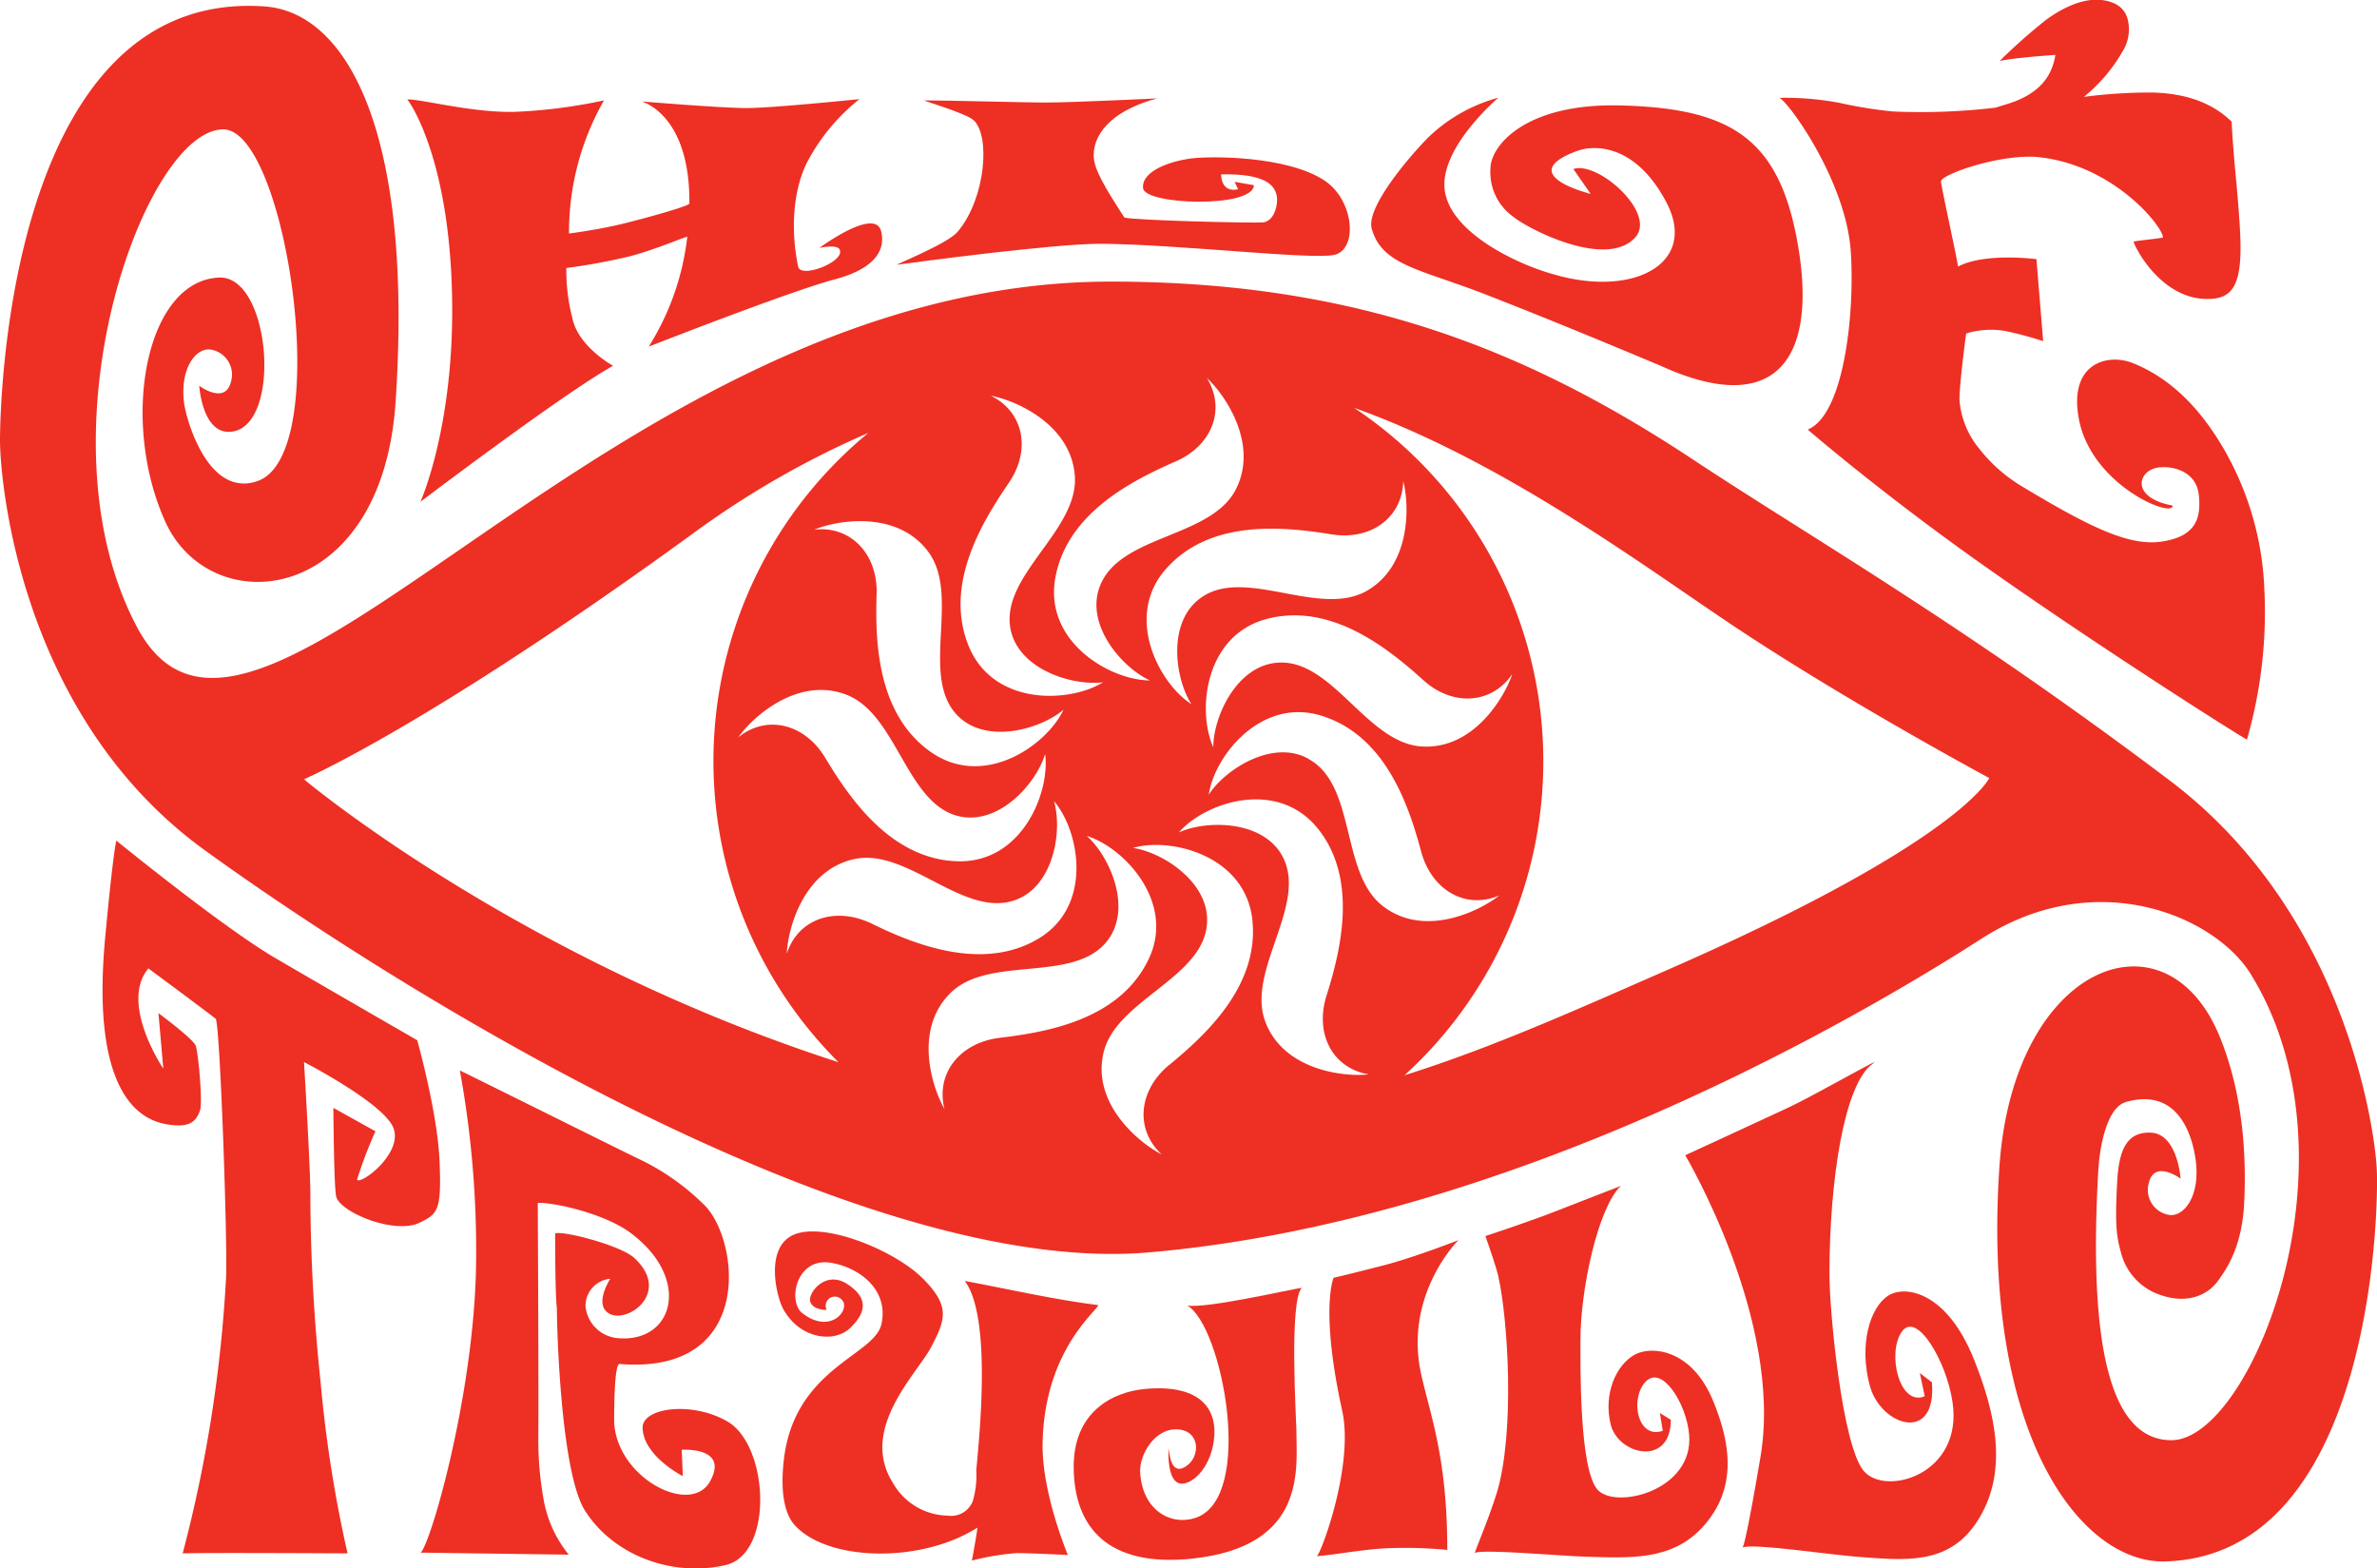
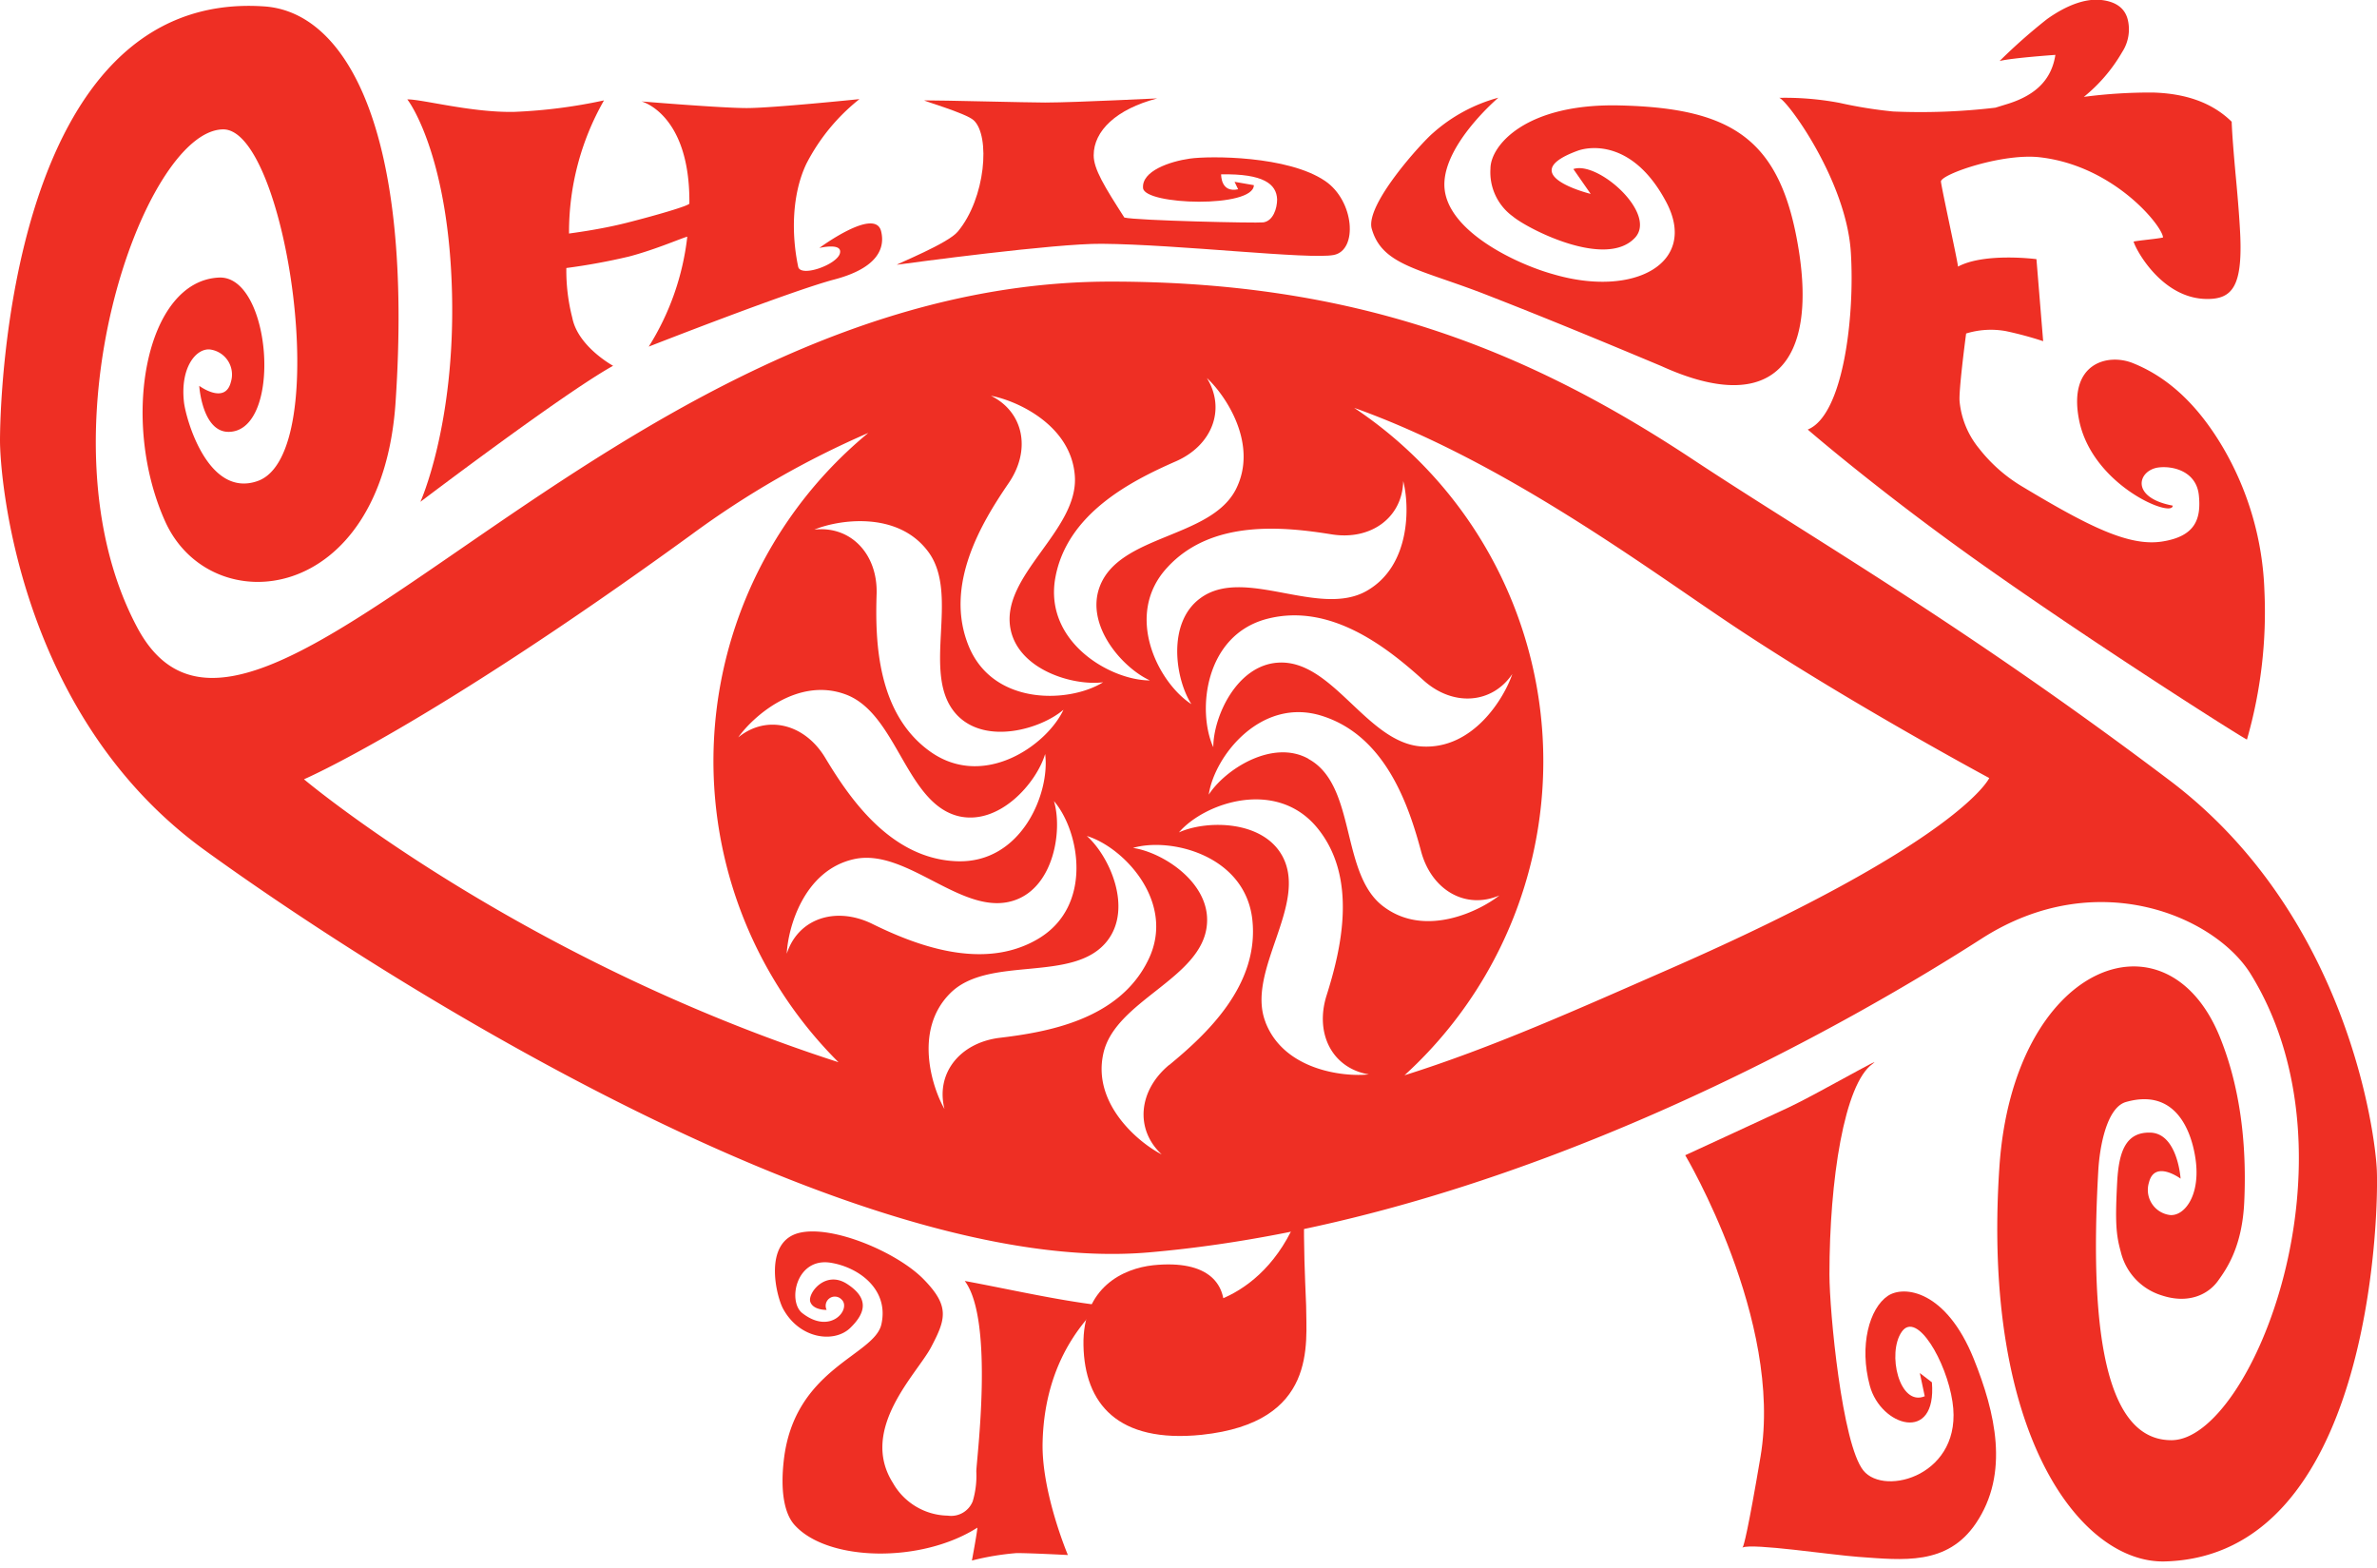
<svg xmlns="http://www.w3.org/2000/svg" viewBox="0 0 318.77 210.31">
  <defs>
    <style>.cls-1{fill:#ee2f24;}</style>
  </defs>
  <g id="Layer_2" data-name="Layer 2">
    <g id="Ebene_1" data-name="Ebene 1">
      <path class="cls-1" d="M147.27,175c-5.56-.66-12.36-2.21-17.89-3.23,4,5.29,1.55,24.15,1.55,25.54a12,12,0,0,1-.48,4,3.11,3.11,0,0,1-3.34,1.93,8.63,8.63,0,0,1-7.36-4.38c-4.58-7.23,3.23-14.64,5.11-18.2,2-3.79,2.53-5.51-1-9.12s-12.2-7.3-16.67-6.22c-4.88,1.19-3.1,8.47-2.17,10.18,2.22,4.08,6.87,4.63,9,2.57s2.51-4-.42-5.9-5.33,1.28-4.93,2.41,2.19,1.07,2.19,1.07a1.23,1.23,0,0,1,2-1.39c1.34,1.22-1.42,4.83-5.27,1.82-2-1.57-.82-7.51,3.83-6.75,3.79.62,7.82,3.6,6.78,8.25-.94,4.23-11.7,5.87-13.09,18.25-.45,3.94,0,7.12,1.5,8.72,4.44,4.84,16.92,5.11,24.46.3,0,.5-.73,4.41-.73,4.41a35.65,35.65,0,0,1,6-1c1.9,0,6.87.26,6.87.26s-3.55-8.39-3.39-15.08C140.1,180.87,147.27,175.71,147.27,175Z" />
-       <path class="cls-1" d="M159.21,175.06c4.73,2.68,9.16,25.9,1.07,28.49-3.46,1.1-7.13-1.21-7.38-6.16-.11-2.3,1.94-5.88,5-5.72s3.12,3.62,1.2,4.92c-2.25,1.53-2.27-2.19-2.41-2.37,0,.75-.14,4.46,1.62,4.72,1.4.21,3.9-1.83,4.46-5.67.65-4.5-2-7.75-9.42-7-4,.43-9.51,2.94-9.36,10.74s4.56,13.16,15.86,12c15.57-1.65,14-12.22,14-17.32,0-1.12-1-17.24.73-19C173.35,172.83,161.73,175.52,159.21,175.06Z" />
-       <path class="cls-1" d="M185.73,169.63c-3.84,1-6.89,1.72-6.89,1.72S177,175.54,180,189.19c1.61,7.35-2.92,19.36-3.42,19.49,2.61-.21,6.23-.93,9.51-1.07a57.75,57.75,0,0,1,8,.23c0-12.36-2.27-18-3.51-23.6-2.34-10.69,5-17.94,5-17.94S189.82,168.56,185.73,169.63Z" />
-       <path class="cls-1" d="M44.71,148.56s.06,10.61.38,11.9c.5,2.07,7.84,5.18,11.27,3.46,2.37-1.2,2.85-1.61,2.59-8.16s-3-16.27-3-16.27-11.94-6.88-19-11-21.35-15.77-21.35-15.77-.42,1.42-1.51,13.18c-2,21.79,5.42,24.36,8.22,24.85s3.94-.1,4.52-1.88c.37-1.1-.24-7.71-.58-8.64s-5-4.37-5-4.37l.65,7.44s-5.92-8.75-2-13.44c0,0,8,5.92,9.05,6.77.59,1.68,1.56,29.42,1.37,34.64A183.57,183.57,0,0,1,24.5,208.3c2.89-.11,22.11,0,22.11,0A173.08,173.08,0,0,1,43,185.41a247,247,0,0,1-1.38-24.79c.06-3.3-.85-18.2-.85-18.2s9.72,5,11.76,8.37-3.87,8-4.66,7.44a58.2,58.2,0,0,1,2.48-6.53Z" />
-       <path class="cls-1" d="M97.5,190.58c-4.82-2.74-11.37-1.78-11.32.87.07,3.8,5.39,6.49,5.39,6.49l-.15-3.53s6.42-.46,3.79,4.25-12.72-.6-12.85-8.19c0-2.7.09-7.63.74-7.57,18.38,1.52,16.08-17.07,11.15-21.51a31.79,31.79,0,0,0-8.12-5.76c-2-.93-24.41-12.1-24.46-12.08a134.18,134.18,0,0,1,2.15,27.23c-.52,17.24-6.13,36.35-7.41,37.42l19.86.27A16.23,16.23,0,0,1,73,201.6a45.16,45.16,0,0,1-.81-8.77c.06-5.06-.07-31.53-.07-31.53,2-.09,8.89,1.36,12.5,4.07,8.16,6.12,5.72,14.71-1.73,14.07a4.74,4.74,0,0,1-4.36-4.19,3.62,3.62,0,0,1,3.31-3.77s-1.65,2.55-.82,4c1.75,3,9.64-1.71,4-6.83C83.2,167,75.54,165,74.45,165.4c0,1.23,0,8.23.23,10,0,2.48.49,22,3.78,27.19,4,6.23,12,8.88,18.88,7.27C103.79,208.32,103.12,193.77,97.5,190.58Z" />
+       <path class="cls-1" d="M159.21,175.06s3.12,3.62,1.2,4.92c-2.25,1.53-2.27-2.19-2.41-2.37,0,.75-.14,4.46,1.62,4.72,1.4.21,3.9-1.83,4.46-5.67.65-4.5-2-7.75-9.42-7-4,.43-9.51,2.94-9.36,10.74s4.56,13.16,15.86,12c15.57-1.65,14-12.22,14-17.32,0-1.12-1-17.24.73-19C173.35,172.83,161.73,175.52,159.21,175.06Z" />
      <path class="cls-1" d="M56.38,67.29S75.59,52.72,82.22,49.05c0,0-4.71-2.56-5.47-6.43a25.4,25.4,0,0,1-.8-6.68,83.77,83.77,0,0,0,8.4-1.54c3.61-.95,7.17-2.52,7.82-2.66A35.08,35.08,0,0,1,87,46.48s19-7.45,24.88-9,6.84-4.25,6.28-6.48c-.82-3.28-8.28,2.25-8.28,2.25s3.19-.77,2.75.75-5.28,3.23-5.59,1.76c-.92-4.36-.86-9.7,1.11-13.82a26.52,26.52,0,0,1,7.11-8.65s-11.64,1.2-15.11,1.2-14.12-.89-14.12-.89,6.53,1.66,6.42,13.69c0,.29-4.51,1.6-8.54,2.62-3.69.92-7.24,1.34-7.6,1.41A35.61,35.61,0,0,1,81,13.46,69.91,69.91,0,0,1,69,15c-5.73.13-12.49-1.72-14.38-1.67.72.88,5.59,8.48,6,26.08S56.38,67.29,56.38,67.29Z" />
      <path class="cls-1" d="M120.28,35.5c2-.27,21.16-2.86,27.46-2.81,10.26.08,27.87,2.14,31.13,1.5s2.76-7.26-1.16-9.92c-5-3.41-15.5-3.38-18.16-3s-6.46,1.66-6.26,3.95,14.83,2.72,14.86-.39c-.86-.16-1.73-.31-2.59-.45l.48,1c-2.32.5-2.27-1.87-2.28-2,5.67-.11,7.43,1.29,7.51,3.35,0,1.22-.53,2.9-1.86,3.09-.89.12-17-.24-18.63-.65-2.63-4.1-4.12-6.5-4.11-8.35,0-3.28,3.05-6.19,8.48-7.61.6-.07-10.55.53-15,.54-2.33,0-13.79-.3-16.17-.29-.42,0,5.52,1.69,6.59,2.66,2.27,2.08,1.61,10.46-2.12,14.93C127.16,32.64,120.29,35.38,120.28,35.5Z" />
      <path class="cls-1" d="M199.62,39.64c7.69,3,14.95,6,23.18,9.45C238,56,243.58,48.26,241.22,33.51s-8.75-19-23.91-19.37c-12.68-.33-17.43,5.37-17.43,8.47a7.31,7.31,0,0,0,3,6.41c2,1.67,12.48,7.08,16.39,2.85,3-3.25-5-10.34-8.27-9.2L213.32,26s-10.47-2.57-1.79-5.77c1.85-.69,7.59-1.31,11.92,6.86s-4.27,12.86-15.09,9.7c-5-1.37-14.54-5.87-14.66-11.93-.11-5.53,7.24-11.76,7.24-11.76a21.72,21.72,0,0,0-8.78,4.75c-1.47,1.24-9.12,9.62-8.2,12.83C185.38,35.67,190.51,36.05,199.62,39.64Z" />
      <path class="cls-1" d="M248.21,33.85c.54,8.59-1,21.82-5.78,23.75,0,0,9.43,8.19,23.1,17.88,15.35,10.88,35.14,23.43,35.8,23.69a61.92,61.92,0,0,0,2.34-20A40.73,40.73,0,0,0,298.11,60c-3.48-5.9-7.52-9.49-12.11-11.32-3.35-1.33-8.68,0-7.19,7.61,1.73,8.82,12.6,13.25,12.56,11.51-5.8-1.09-4.66-4.79-1.86-5.12,2-.23,5.05.57,5.37,3.74s-.47,5.49-4.89,6.19-9.75-1.93-18.75-7.34a20.94,20.94,0,0,1-5.85-5.15,11.7,11.7,0,0,1-2.6-6.33c-.11-1.37.68-7.58.88-9.07A11.31,11.31,0,0,1,269,44.4,48,48,0,0,1,274,45.75l-.9-11s-6.95-.91-10.52,1c-.07-.85-2.22-10.57-2.29-11.42.09-1,8.37-3.85,13.36-3.23,10,1.19,16.43,9.35,16.42,10.75-.88.19-3.06.37-3.94.54.18.86,3.74,7.74,9.92,7.7,3.3,0,4.64-1.75,4.39-8.32-.07-1.75-.26-4.36-.58-7.8s-.52-6-.58-7.65c-2.61-2.55-6.11-3.77-10.5-3.91a68,68,0,0,0-9.32.58,21.65,21.65,0,0,0,5.13-6,5.58,5.58,0,0,0,.77-4.3C285,1.15,283.83.23,281.81,0s-4.52.59-7.29,2.56a75.87,75.87,0,0,0-6.36,5.62c1.71-.42,7.48-.82,7.48-.82-.47,3-2.26,5.26-6.33,6.55l-1.72.53a85.18,85.18,0,0,1-13.72.51,60,60,0,0,1-7.2-1.16,39.4,39.4,0,0,0-8.07-.67C239.63,13.36,247.61,24.19,248.21,33.85Z" />
      <path class="cls-1" d="M318.75,157c-.17-4.74-3.84-34.29-27.8-52.36-27.82-21-47.87-32.41-64-43.08-22.57-14.92-45.48-23.8-78-23.8-67.62,0-114.87,75.7-130.53,46.41-13.68-25.59.83-66.7,11.49-66.82,8.48-.11,15,43.55,4.62,47.16-6.67,2.32-9.62-8.42-9.86-10.59-.52-4.62,1.61-7.22,3.47-7.06a3.39,3.39,0,0,1,2.82,4.37c-.77,3.08-4.24.51-4.24.51s.39,6.25,4,6.17c7.22-.17,5.7-21-1.35-20.69-9.86.44-13.31,19.17-7.22,32.7s29.07,11.38,30.9-16c2.41-36-6.42-52.29-17.6-53.06C1.08-1.5,0,54.23,0,59.07S2.38,95.85,27.45,114s87.36,57.32,126.61,53.94c49.25-4.25,96.19-32.13,111.68-42.07s31.35-2.93,36.09,4.74c15.25,24.68.11,62.38-10.56,62.51-8.47.1-11.18-13.23-9.88-36.1.18-3.27,1.14-8.52,3.72-9.25,7.71-2.19,9.14,5.93,9.38,8.09.51,4.63-1.62,7.23-3.47,7.07a3.39,3.39,0,0,1-2.83-4.37c.77-3.08,4.24-.51,4.24-.51s-.38-6-4-6.17c-3.35-.12-4.27,2.53-4.5,6.55-.29,5.47-.16,7.13.48,9.43a8.08,8.08,0,0,0,5.44,5.83c3.7,1.24,6.31-.17,7.57-1.9s3.29-4.71,3.55-10.68c.24-5.32.05-13.89-3.28-22.07-7.18-17.64-27.72-9.88-29.56,17.47-2.41,36,11,53.17,22.21,52.87C317.84,208.63,319,163.28,318.75,157ZM178.55,71.65c5.27.86,9.52-2.23,9.63-7.14.85,3.24,1.06,11.34-4.91,14.73-6.43,3.65-16.46-3.39-22.33,1-4.45,3.29-3.34,10.79-1.17,14.18-4.4-2.83-9.11-11.9-3.28-18.27C162.46,69.57,172.23,70.64,178.55,71.65Zm12.31,19.54c3.95,3.59,9.21,3.24,11.95-.81-1.07,3.19-5.22,10.12-12.1,9.72-7.4-.41-12-11.74-19.34-11.24-5.52.36-8.66,7.24-8.66,11.34-2.18-4.81-1.21-15,7.19-17.21C178.46,80.76,186.1,86.89,190.86,91.19ZM157.65,61.88c4.91-2.13,6.78-7,4.2-11.19,2.48,2.28,7,8.91,3.85,15-3.44,6.53-15.64,6-18.23,13-1.92,5.16,3,10.83,6.74,12.55-5.27,0-14.13-5.11-12.71-13.62C143,68.86,151.78,64.46,157.65,61.88Zm-24.76-8.81c3.35.61,10.74,3.85,11.25,10.73.55,7.34-10.08,13.42-8.61,20.61,1.11,5.41,8.35,7.59,12.4,7.08-4.5,2.79-14.68,3.19-18-4.8-3.39-8.21,1.72-16.61,5.31-21.87C138.32,60.36,137.3,55.25,132.89,53.07Zm-8.45,20.86c4.46,5.87-1.16,16.7,3.95,22,3.85,3.95,11.14,1.87,14.23-.76-2.23,4.76-10.58,10.63-17.72,5.72-7.29-5.06-7.55-14.88-7.34-21.26.15-5.37-3.5-9.16-8.35-8.61C112.29,69.73,120.29,68.41,124.44,73.93Zm3.9,41.56c-8.86-.31-14.38-8.4-17.67-13.87C107.89,97,102.78,95.8,99,98.88c1.93-2.73,7.9-8.15,14.38-5.77,6.93,2.53,8.09,14.68,15.23,16.35,5.42,1.22,10.38-4.45,11.55-8.35C140.84,106.33,137,115.79,128.34,115.49Zm-87.56-11s16.58-7.11,52-32.84a121.08,121.08,0,0,1,23.67-13.6,57,57,0,0,0-4,84.39C69.29,128.5,40.78,104.51,40.78,104.51Zm64.73,23.38c.15-3.34,2.22-11.14,9-12.66,7.19-1.61,14.73,8,21.67,5.47,5.16-1.87,6.33-9.36,5.16-13.26,3.44,4,5.32,14.07-2.13,18.48s-16.65.75-22.37-2.08C111.94,121.51,107,123.23,105.51,127.89Zm21.16,20.86c-1.67-2.89-4.15-10.58.71-15.49,5.16-5.27,16.7-1.27,21.16-7.14,3.34-4.4.25-11.29-2.79-14,5,1.52,12.05,9,8.2,16.7-3.94,8-13.61,9.62-20,10.38C128.64,139.89,125.45,144,126.67,148.75Zm30.12-5.93c-4.15,3.45-4.6,8.66-1,12-3-1.52-9.27-6.68-7.85-13.41,1.47-7.24,13.36-10.13,13.92-17.47.46-5.52-5.87-9.62-9.92-10.22,5.06-1.47,15,1,16,9.56C168.94,132.14,161.7,138.77,156.79,142.82Zm12.91-5.77c-2.64-6.83,5.77-15.74,2.28-22.22-2.64-4.86-10.18-4.86-13.88-3.19,3.45-4,13.12-7.29,18.59-.56s3.13,16.36,1.21,22.43c-1.62,5.16.81,9.77,5.67,10.58C180.23,144.44,172.18,143.53,169.7,137.05Zm5.77-35.28c-4.81-2.68-11.19,1.42-13.37,4.81.76-5.21,7.09-13.21,15.29-10.53,8.45,2.73,11.55,12,13.21,18.22,1.43,5.17,6,7.75,10.48,5.82-2.63,2.08-9.87,5.67-15.44,1.57C179.67,117.36,182,105.31,175.47,101.77ZM224,129.89c-12.38,5.42-23.85,10.59-35.65,14.3a56.94,56.94,0,0,0-6.75-89.5c20,7.14,38.86,21.22,50.63,29.08,15.38,10.27,34.54,20.56,34.54,20.56S263,112.79,224,129.89Z" />
-       <path class="cls-1" d="M219.25,181.64C216.74,183,215,186.89,216,191s8.05,5.75,8.07-.61l-1.47-.91c.09.7.3,1.68.39,2.38-3.4,1.2-4.46-4.32-2.29-6.59s5.44,2.88,5.82,7.06c.68,7.52-9.78,10.12-12.25,7.46s-2.33-16.39-2.32-20.17c0-6.7,2.35-17.7,5.42-20.6l-9,3.5c-3.79,1.47-9.17,3.23-9.17,3.23s.89,2.49,1.49,4.47c1.29,4.25,2.54,19.38.43,28.52-.74,3.22-3.34,9.27-3.34,9.5,1.1-.55,11.4.41,14.95.51,5.79.16,11.38.56,15.53-3.9,4.95-5.33,3.7-11.61,1.48-17C226.87,180.87,221.47,180.44,219.25,181.64Z" />
      <path class="cls-1" d="M253.17,173.77c-2.46,1.65-3.88,6.66-2.41,12.07s9,7.78,8.32-.48c-.53-.42-1.08-.84-1.62-1.24.17.91.49,2.19.66,3.11-3.41,1.43-5.09-5.79-3.08-8.65s6,4,6.8,9.39c1.5,9.8-9.09,12.77-11.95,9.22s-4.55-21.36-4.55-26.29c0-12.72,2-25.56,5.78-28.24,1.89-1.36-7.54,4.11-11.33,5.88S226,154.91,226,154.91s13.17,22.14,10.1,40.4c-1.7,10.06-2.24,11.92-2.4,12.2,1.37-.6,11.89,1,15.53,1.26,6,.43,11.89,1.17,15.73-4.47,4.58-6.73,2.61-14.93-.27-22.09C261,173.06,255.36,172.3,253.17,173.77Z" />
      <path class="cls-1" d="M233.71,207.51l-.07,0S233.67,207.57,233.71,207.51Z" />
-       <path class="cls-1" d="M233.64,207.54h0Z" />
    </g>
  </g>
</svg>